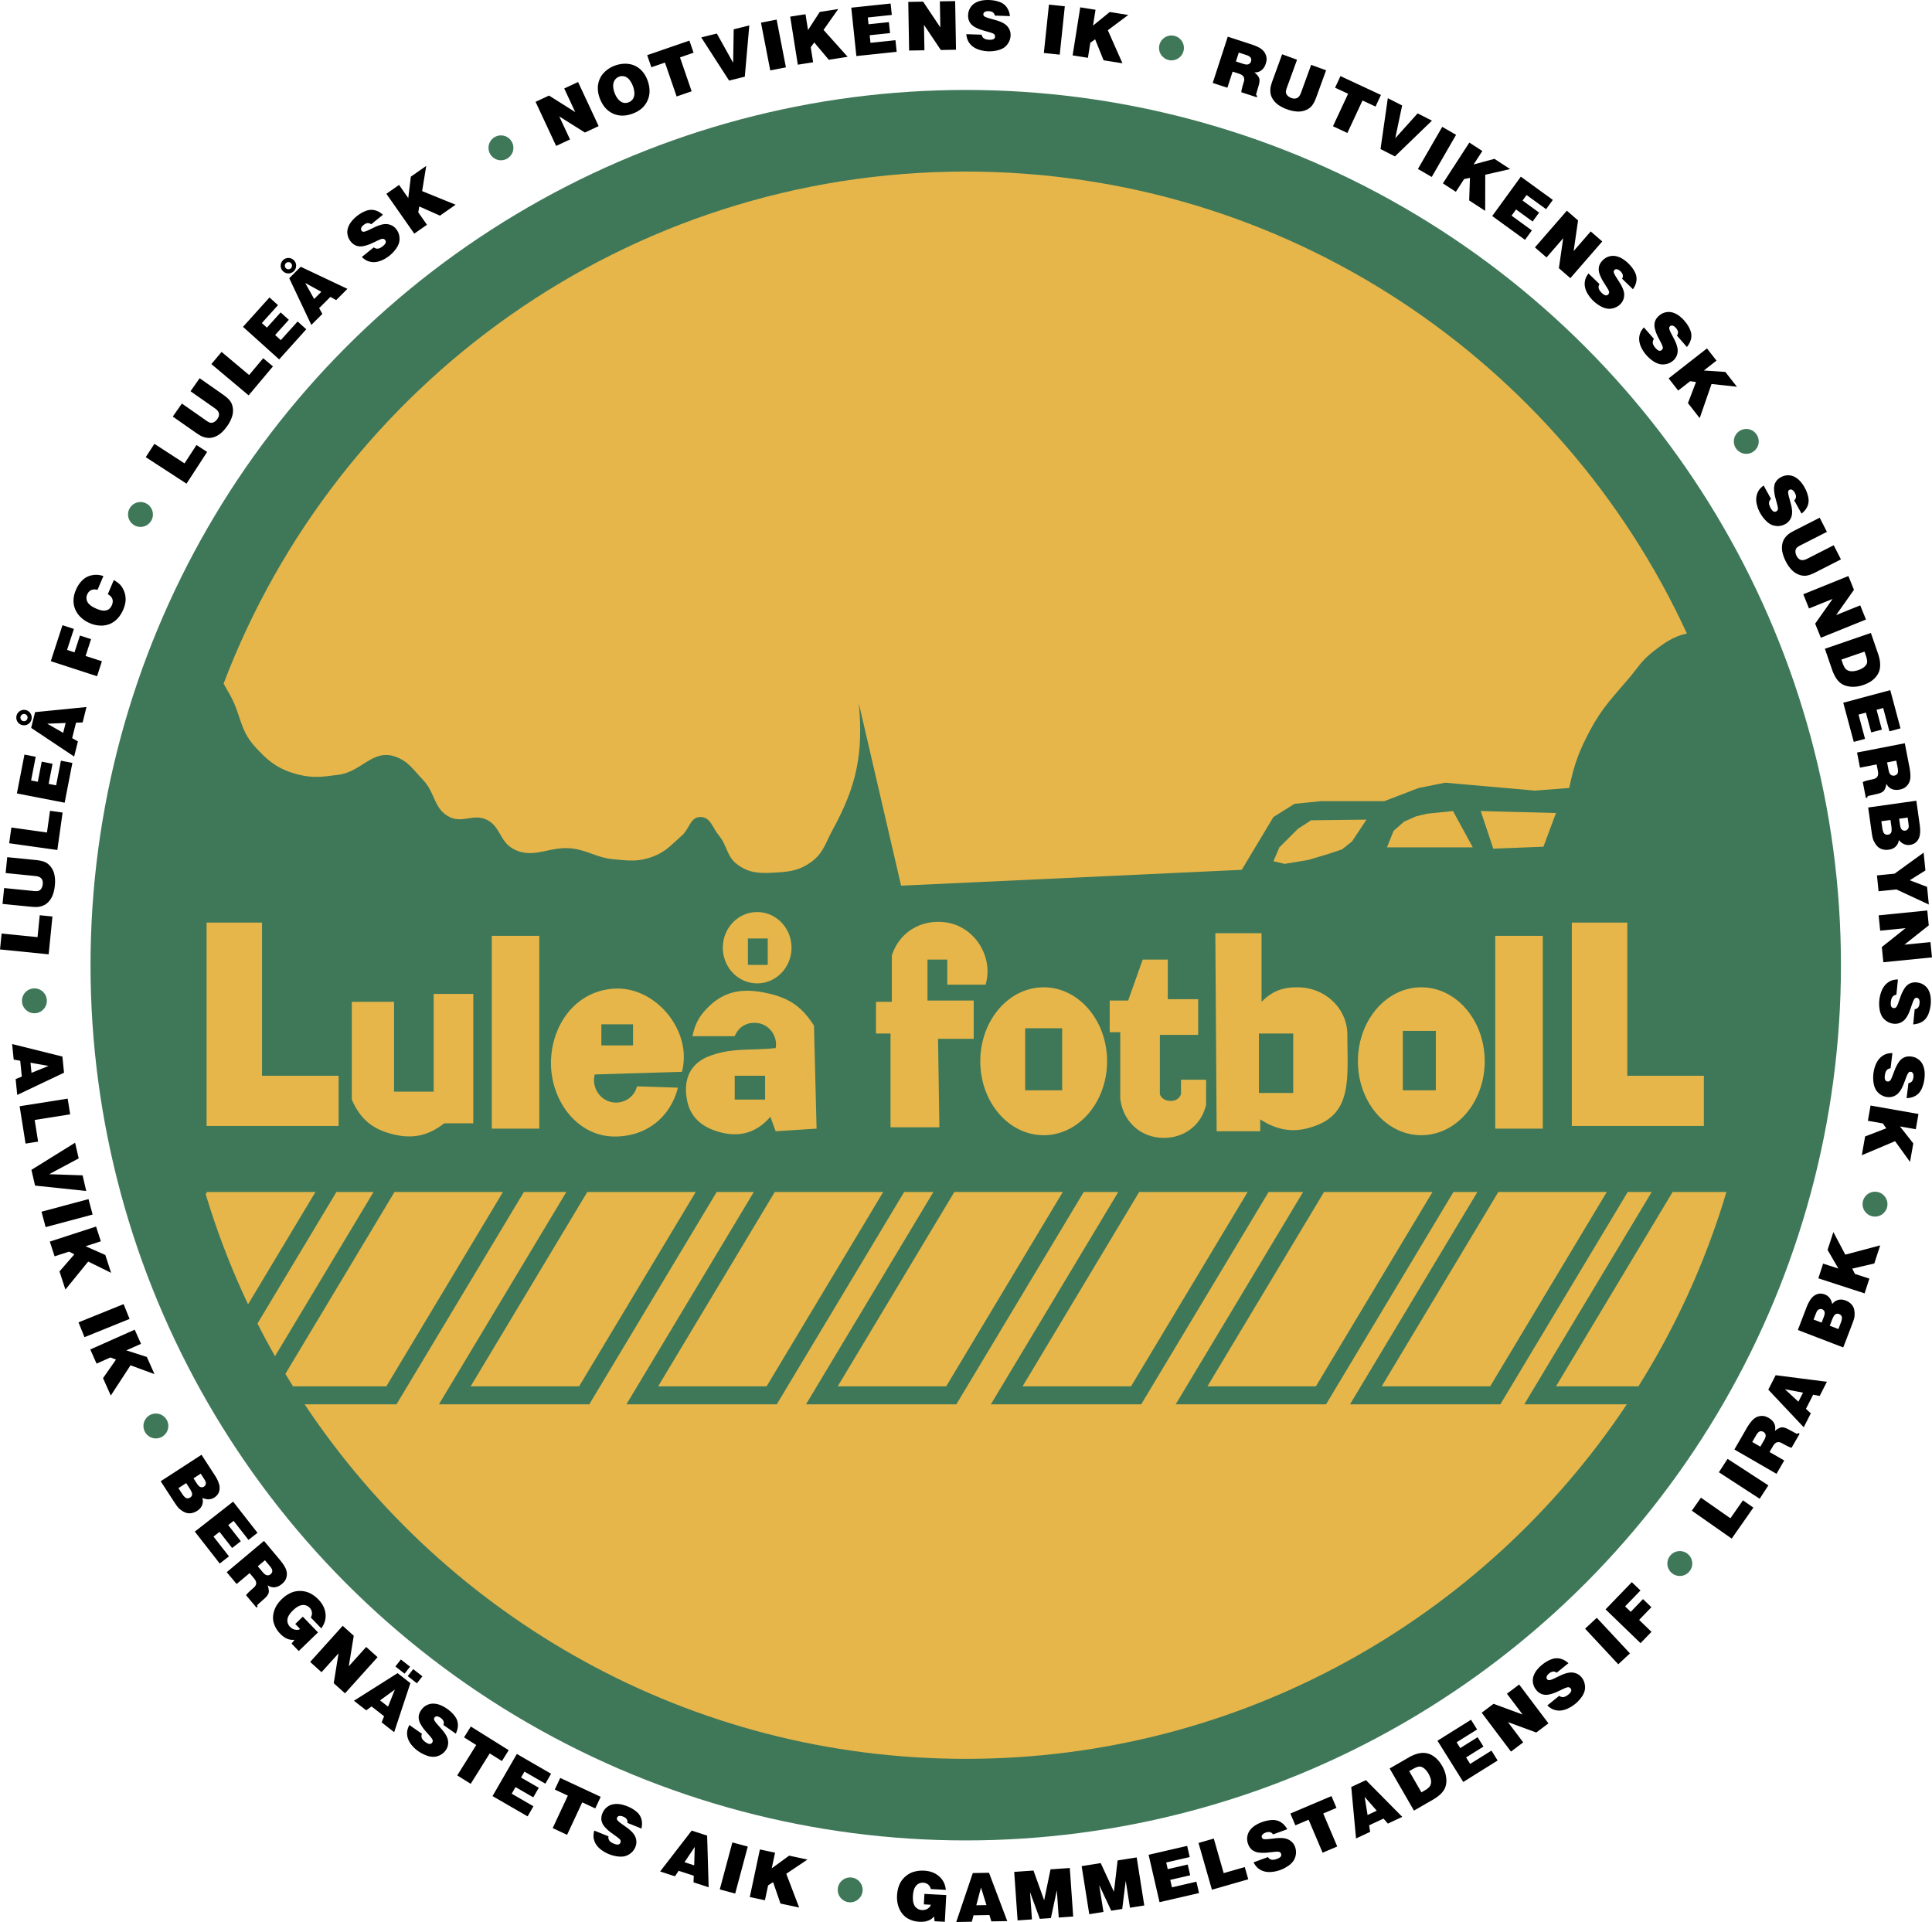
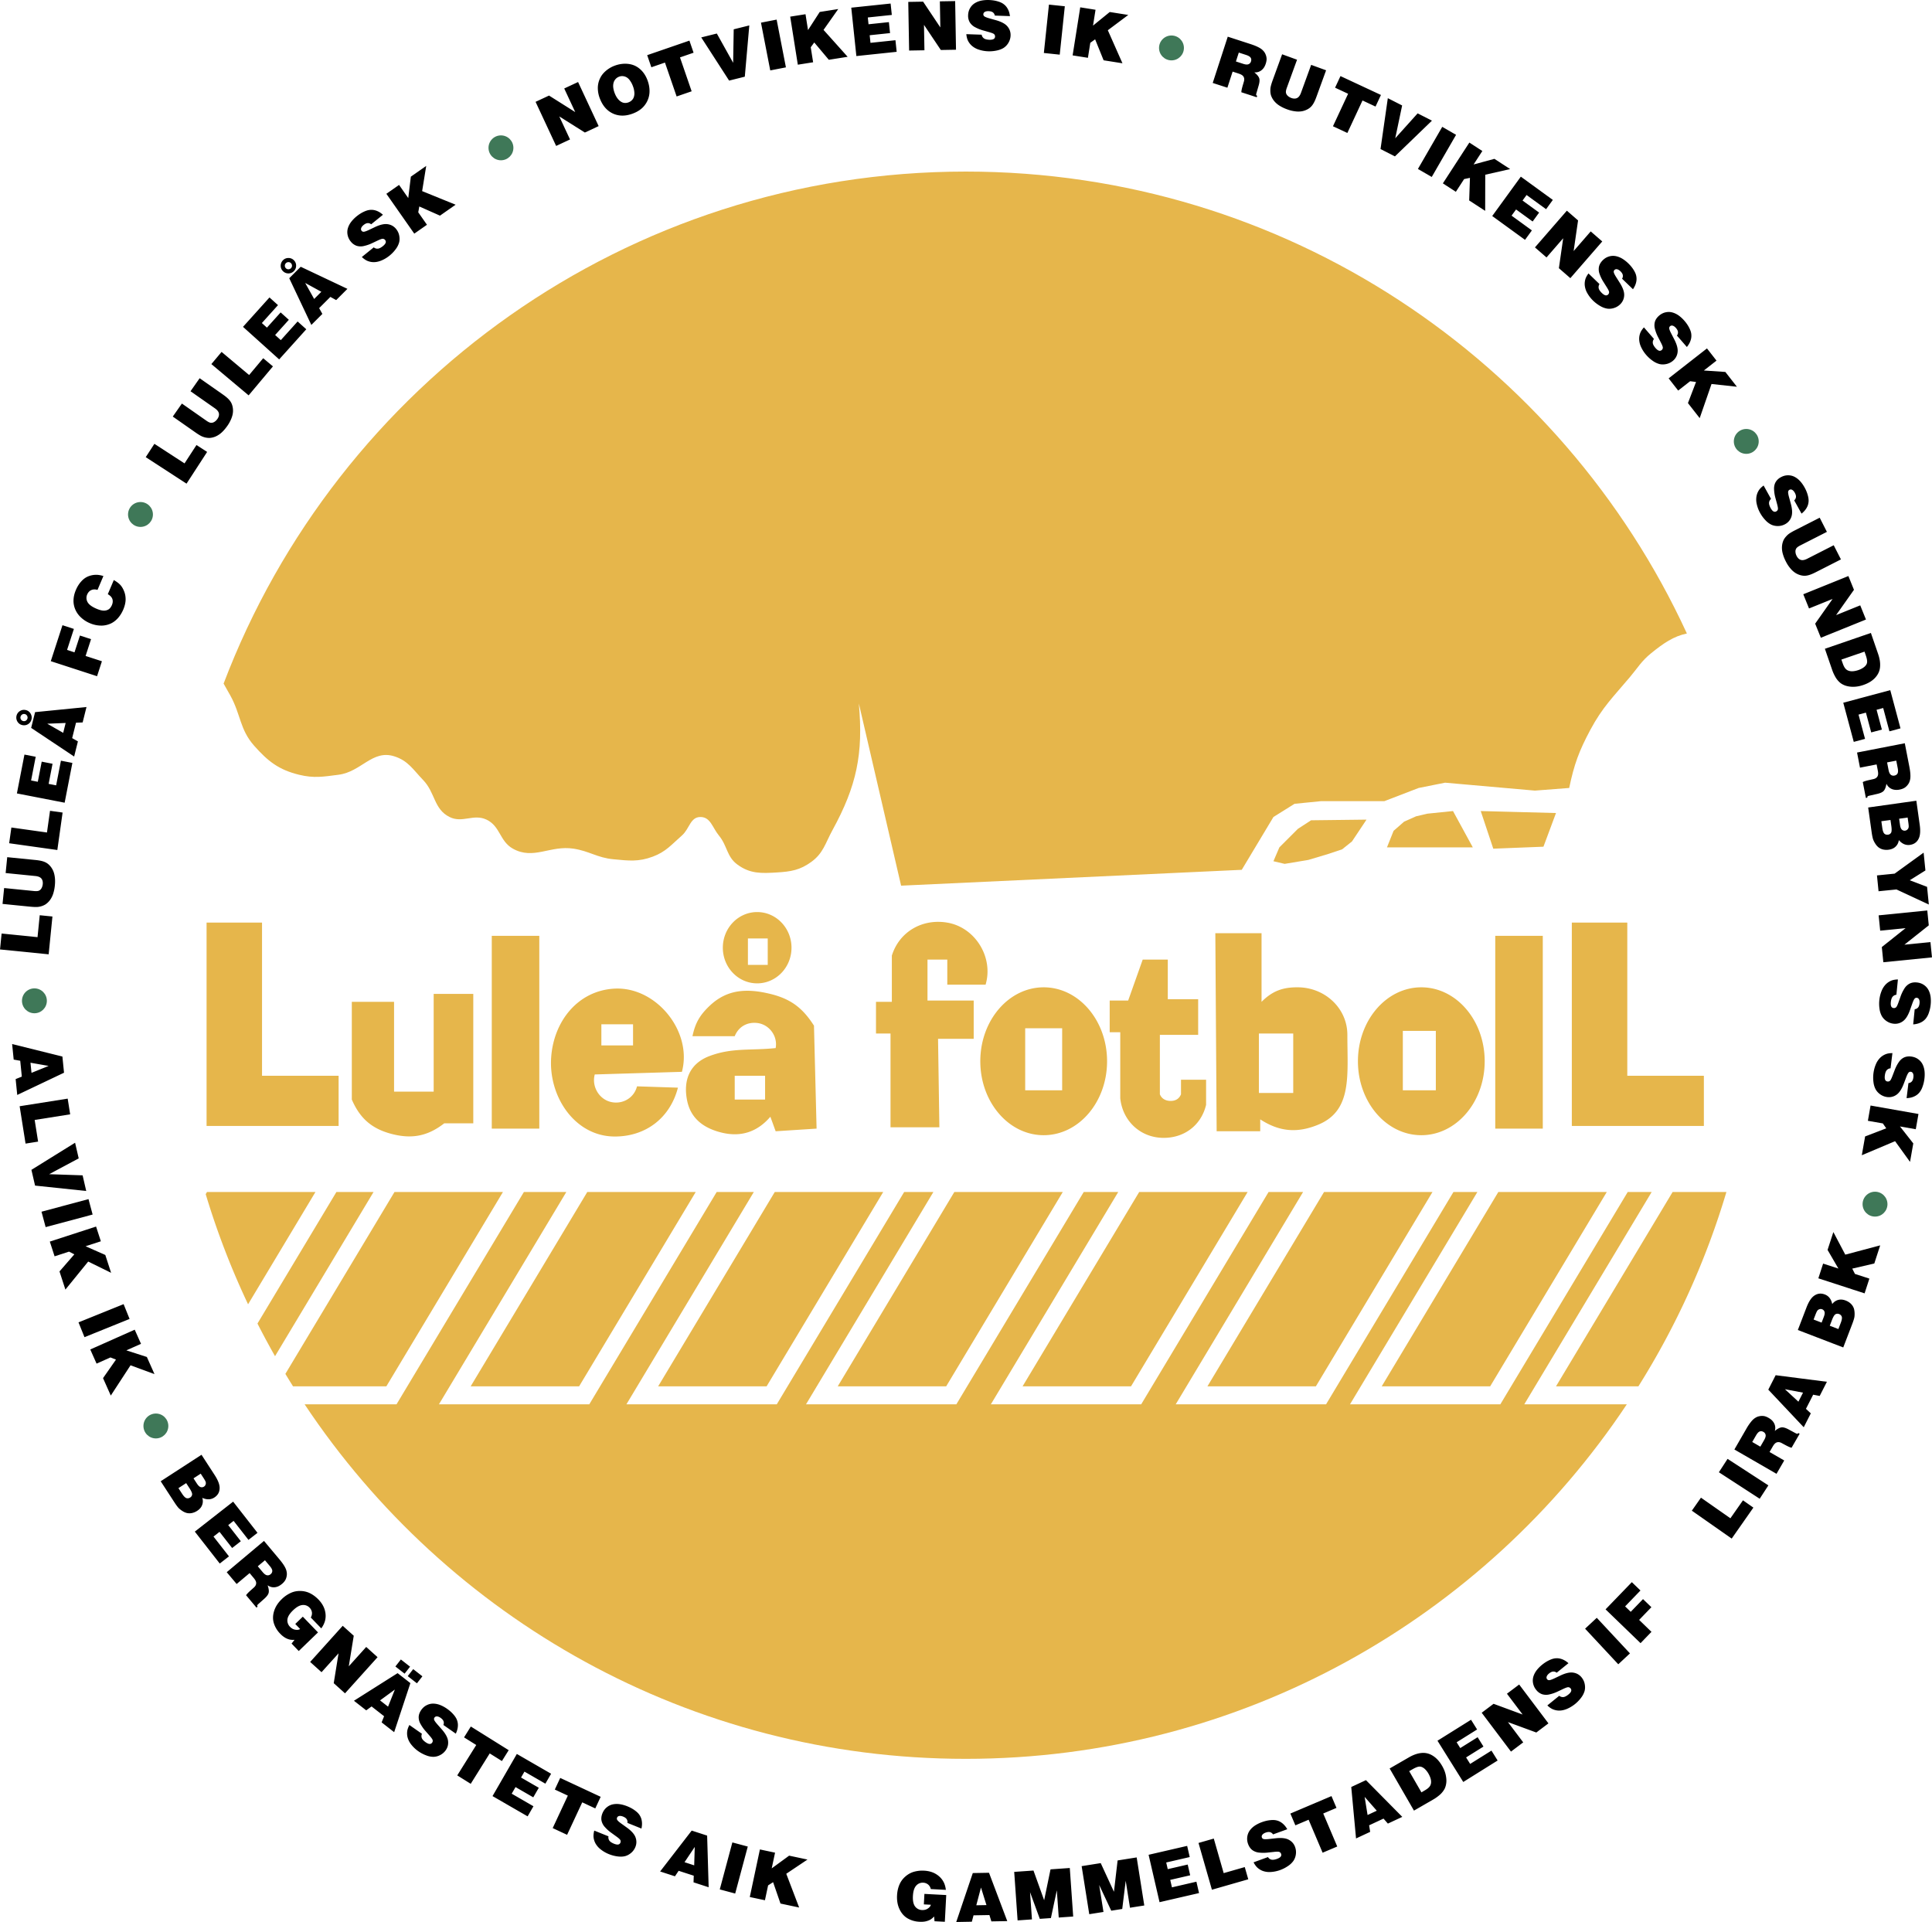
<svg xmlns="http://www.w3.org/2000/svg" width="2500" height="2487" viewBox="0 0 213.949 212.841">
-   <circle cx="106.945" cy="106.884" r="96.923" fill="#3f7858" />
  <path fill="#e6b64b" d="M143.725 91.789l-1.023 1.023-1.024 1.024-.658 1.535 1.243.293 2.632-.439 2.193-.658 1.536-.512 1.096-.877 1.608-2.413-6.141.073z" />
  <path d="M28.138 82.577c1.532 1.728 2.729 2.667 4.971 3.217 1.662.407 2.69.218 4.387 0 2.504-.323 3.731-2.797 6.142-2.047 1.548.482 2.093 1.464 3.217 2.632 1.36 1.413 1.169 3.216 2.924 4.094 1.432.716 2.646-.39 4.094.292 1.534.723 1.444 2.39 2.924 3.217 2.29 1.28 4.134-.404 6.726 0 1.75.273 2.624 1.003 4.387 1.17 1.707.161 2.781.31 4.387-.292 1.453-.544 2.05-1.317 3.217-2.339.849-.744.918-2.047 2.047-2.047s1.328 1.177 2.047 2.047c.948 1.146.85 2.335 2.047 3.217 1.405 1.034 2.646.984 4.387.877 1.549-.095 2.547-.258 3.802-1.169 1.331-.966 1.55-2.066 2.339-3.509 2.687-4.905 3.432-8.469 2.924-14.037l4.68 20.178 37.724-1.755 3.509-5.849 2.339-1.462 2.925-.292h7.019l3.801-1.462 2.924-.584 9.943.877 3.802-.292c.545-2.614 1.081-4.079 2.339-6.434 1.344-2.515 2.551-3.667 4.387-5.849.884-1.051 1.273-1.767 2.339-2.632 1.374-1.114 2.495-1.886 3.967-2.192-13.911-30.192-44.435-51.153-79.86-51.153-37.556 0-69.603 23.559-82.187 56.702.234.402.478.833.747 1.323 1.159 2.097 1.042 3.759 2.633 5.553zM165.366 93.982l5.556-.219 1.389-3.729-8.334-.219z" fill="#e6b64b" />
  <path fill="#e6b64b" d="M158.055 90.107l-1.243.293-1.316.585-1.17 1.023-.731 1.828h9.504l-2.193-4.021zM113.24 153.522h12.009c.51-.85 11.049-18.416 12.914-21.522h-12.009l-12.914 21.522z" />
  <path d="M182.907 132h-2.652l-14.107 23.513h-16.649L163.606 132h-2.651l-14.107 23.513h-16.65L144.305 132h-3.821l-14.108 23.513h-16.649L123.834 132h-3.821l-14.107 23.513h-16.65L103.363 132h-3.236L86.02 155.512H69.37L83.477 132h-4.113l-14.108 23.513h-16.65L62.714 132h-4.699l-14.107 23.513H33.732c15.747 23.664 42.657 39.26 73.213 39.26 30.557 0 57.464-15.597 73.21-39.26h-11.356L182.907 132z" fill="#e6b64b" />
  <path d="M181.438 153.522A87.506 87.506 0 0 0 191.184 132h-5.957l-12.914 21.522h9.125zM92.77 153.522h12.009c.51-.85 11.049-18.416 12.914-21.522h-12.009L92.77 153.522zM22.923 132c-.041.066-.087.145-.145.241a87.39 87.39 0 0 0 4.692 12.195L34.932 132H22.923zM37.252 132l-8.741 14.567a88.924 88.924 0 0 0 1.944 3.616L41.366 132h-4.114zM133.711 153.522h12.009c.51-.85 11.049-18.416 12.914-21.522h-12.009l-12.914 21.522zM153.012 153.522h12.01c.51-.85 11.048-18.416 12.914-21.522h-12.01c-1.221 2.037-11.421 19.034-12.914 21.522zM55.696 132h-12.01l-12.085 20.142c.278.463.562.923.848 1.381h10.333L55.696 132zM72.883 153.522h12.01L97.807 132H85.798l-12.915 21.522zM52.12 153.522h12.009L77.044 132H65.035L52.12 153.522zM54.458 103.633h5.263v21.348h-5.263v-21.348zM165.585 103.633h5.264v21.348h-5.264v-21.348zM38.958 110.943h4.679v9.944h4.387v-10.821h4.386v14.33h-3.217c-1.836 1.428-3.599 1.763-5.849 1.169-2.189-.577-3.487-1.724-4.386-3.802v-10.82zM66.594 113.429v2.34h3.509v-2.34h-3.509zm8.919 5.264l-9.651.292c-.366 1.36.516 2.817 1.901 3.07 1.26.231 2.467-.512 2.778-1.754l4.532.146c-.861 3.347-3.562 5.424-7.018 5.41-4.382-.018-7.328-4.402-7.019-8.773.285-4.026 2.988-7.394 7.019-7.604 4.617-.238 8.657 4.749 7.458 9.213zM81.362 119.132v2.631h3.363v-2.631h-3.363zm0-4.386h-4.679c.314-1.474.809-2.326 1.901-3.363 1.938-1.841 4.13-1.95 6.727-1.316 2.26.553 3.574 1.548 4.825 3.51v-.146l.292 11.552-4.532.292-.585-1.608c-1.443 1.685-3.256 2.284-5.411 1.754-1.959-.482-3.388-1.534-3.801-3.509-.444-2.122.146-4.094 2.485-4.971 2.503-.939 4.533-.585 7.312-.877.25-1.323-.71-2.628-2.047-2.778-1.119-.128-2.064.418-2.487 1.46zM82.824 103.925v2.924h2.193v-2.924h-2.193zm-2.778 1.024c0-2.181 1.702-3.948 3.802-3.948s3.802 1.767 3.802 3.948-1.702 3.947-3.802 3.947-3.802-1.767-3.802-3.947zM155.35 114.161v6.58h3.655v-6.58h-3.655zm-4.972 3.362c0-4.522 3.142-8.188 7.018-8.188 3.877 0 7.019 3.666 7.019 8.188s-3.142 8.188-7.019 8.188c-3.876.001-7.018-3.665-7.018-8.188zM104.026 124.834h-5.41v-10.381h-1.609v-3.51h1.755v-5.117c.827-2.662 3.393-4.124 6.141-3.655 3.105.529 5.14 3.854 4.24 6.872h-4.24v-2.778h-2.193v4.533h5.117v4.241h-3.948l.147 9.795zM129.322 110.651h3.363v3.948h-4.241v6.58c.218.545.73.77 1.316.731.489-.033.841-.275 1.023-.731v-1.609h2.779v2.779c-.549 2.296-2.465 3.712-4.826 3.655-2.5-.061-4.421-1.898-4.679-4.386v-7.311h-1.17v-3.51h2.047l1.609-4.533h2.778v4.387h.001zM22.874 102.17h6.141v16.962h8.481v5.556H22.874V102.17zM113.53 113.868v6.873h4.094v-6.873h-4.094zm-4.971 3.655c0-4.522 3.143-8.188 7.019-8.188 3.876 0 7.019 3.666 7.019 8.188s-3.142 8.188-7.019 8.188c-3.876.001-7.019-3.665-7.019-8.188zM139.412 114.453v6.58h3.801v-6.58h-3.801zm-4.826-11.113h5.118v7.603c1.208-1.217 2.379-1.635 4.094-1.608 2.944.047 5.41 2.32 5.41 5.264 0 4.533.548 8.381-3.216 9.943-2.327.965-4.321.789-6.434-.585v1.316h-4.825l-.147-21.933zM174.065 102.17h6.142v16.962h8.481v5.556h-14.623V102.17z" fill="#e6b64b" />
  <path d="M206.487 143.226l-5.122-1.665.529-1.631 1.692.549-1.2-2.064.643-1.977 1.319 2.501 3.866-1.027-.652 2.008-2.441.566.297.588 1.599.52-.53 1.632zM5.386 105.68L0 105.141l.176-1.76 3.979.399.243-2.428 1.407.141-.419 4.187zM.279 100.099l.176-1.758 3.314.332c.219.022.388.013.508-.027a.619.619 0 0 0 .304-.262c.08-.13.129-.283.151-.464.025-.26-.021-.467-.147-.625-.127-.155-.342-.248-.649-.282L.622 96.68l.176-1.757 3.141.314c.393.039.701.1.929.187.224.083.417.203.581.369.16.158.295.344.403.564.106.217.175.467.213.755.04.281.042.585.01.915a4.36 4.36 0 0 1-.199.98 2.458 2.458 0 0 1-.367.697 1.998 1.998 0 0 1-.503.466 2.025 2.025 0 0 1-.733.252c-.19.03-.478.023-.864-.011l-3.13-.312zM6.347 94.129l-5.334-.749.245-1.743 3.941.554.338-2.404 1.393.195-.583 4.147zM7.157 88.891l-5.288-1.028.836-4.301 1.246.242-.51 2.625.743.144.433-2.227 1.199.234-.433 2.227.831.161.531-2.73 1.268.247-.856 4.406zM8.209 83.779l-4.761-3.173.435-1.744 5.693-.566-.426 1.707-.734.028-.426 1.708.636.364-.417 1.676zm-2.978-3.635l1.765 1.01.272-1.092-2.037.082zm-2.783.147a.818.818 0 0 1-.524-.387.85.85 0 0 1-.095-.647.82.82 0 0 1 .387-.523.821.821 0 0 1 .644-.099.81.81 0 0 1 .527.391.84.84 0 0 1 .096.644.845.845 0 0 1-1.035.621zm.11-.443a.384.384 0 0 0 .302-.043.415.415 0 0 0 .18-.246.387.387 0 0 0-.044-.298.386.386 0 0 0-.245-.184.366.366 0 0 0-.299.048.394.394 0 0 0-.179.242.393.393 0 0 0 .285.481zM10.746 74.883l-5.124-1.665 1.294-3.983 1.264.411-.756 2.327.823.267.604-1.86 1.23.399-.605 1.861 1.808.587-.538 1.656zM11.449 63.788l-.653 1.538c-.258-.078-.487-.07-.691.021-.198.088-.347.248-.449.479a.939.939 0 0 0 .036.846c.147.272.472.515.973.731.342.146.617.218.835.217.21 0 .388-.049.54-.15.144-.1.257-.254.349-.46.106-.25.122-.477.049-.685-.074-.206-.243-.378-.503-.524l.665-1.566c.293.165.523.335.697.514.171.178.317.413.439.715.122.293.177.608.172.952-.009.335-.095.69-.252 1.07-.16.376-.363.702-.613.979-.248.27-.518.47-.821.604a2.568 2.568 0 0 1-.923.209 3.214 3.214 0 0 1-1.347-.266 3.28 3.28 0 0 1-.997-.645 2.573 2.573 0 0 1-.618-.871 2.456 2.456 0 0 1-.2-.944c0-.399.088-.806.264-1.219.15-.355.344-.668.588-.94.239-.27.505-.459.801-.576a2.35 2.35 0 0 1 .908-.163c.22.005.471.051.751.134zM20.655 53.559l-4.518-2.934.959-1.476 3.337 2.167 1.323-2.035 1.18.765-2.281 3.513zM19.132 46.13l1.01-1.441 2.719 1.903c.18.126.331.201.455.224a.62.62 0 0 0 .392-.08c.133-.074.25-.183.357-.33.149-.212.209-.415.177-.614-.035-.197-.177-.382-.427-.562l-2.719-1.904 1.01-1.442 2.576 1.804c.322.226.561.429.716.615.155.181.264.38.325.604.062.215.089.443.076.688-.014.24-.076.49-.183.76a3.922 3.922 0 0 1-.437.8c-.218.31-.435.561-.651.754a2.454 2.454 0 0 1-.657.428 2.021 2.021 0 0 1-.665.16 2.05 2.05 0 0 1-.76-.138c-.18-.067-.427-.213-.745-.431l-2.569-1.798zM27.532 43.782l-4.127-3.463 1.132-1.348 3.048 2.558 1.561-1.86 1.078.905-2.692 3.208zM30.913 39.799l-4.004-3.604 2.931-3.256.944.85-1.788 1.986.562.507 1.518-1.686.908.818-1.518 1.685.629.567 1.861-2.067.96.864-3.003 3.336zM34.476 35.983l-2.447-5.172 1.271-1.27 5.172 2.446-1.245 1.245-.643-.354-1.244 1.244.357.641-1.221 1.22zm-.681-4.65l.993 1.775.795-.795-1.788-.98zm-2.462-1.307a.817.817 0 0 1-.25-.602.856.856 0 0 1 .252-.604.822.822 0 0 1 .601-.25.83.83 0 0 1 .604.247.812.812 0 0 1 .25.606.836.836 0 0 1-.25.602.828.828 0 0 1-.604.252.836.836 0 0 1-.603-.251zm.323-.323a.38.38 0 0 0 .281.118.412.412 0 0 0 .281-.118.376.376 0 0 0 .116-.279.388.388 0 0 0-.116-.283.37.37 0 0 0-.281-.113.396.396 0 0 0-.278.116.394.394 0 0 0-.003.559zM42.406 23.782l-1.304 1.056a.553.553 0 0 0-.396-.129c-.133.007-.277.077-.441.205-.155.126-.248.254-.28.385a.294.294 0 0 0 .06.262.268.268 0 0 0 .198.103c.11.006.31-.06.607-.2l.639-.303c.589-.281 1.071-.394 1.45-.333.376.058.68.232.917.519.187.23.306.483.355.758.051.269.046.517-.016.753a2.237 2.237 0 0 1-.373.732c-.185.255-.411.49-.673.708-.289.233-.59.416-.905.546-.314.13-.608.191-.891.186a1.843 1.843 0 0 1-.767-.186 2.319 2.319 0 0 1-.517-.384l1.319-1.068a.62.62 0 0 0 .447.144c.157-.012.34-.104.557-.274.185-.149.294-.286.324-.415a.31.31 0 0 0-.067-.266.34.34 0 0 0-.25-.137c-.094-.01-.289.057-.585.197l-.575.271a4.159 4.159 0 0 1-.905.321 1.515 1.515 0 0 1-.828-.008 1.429 1.429 0 0 1-.661-.473 1.647 1.647 0 0 1-.356-.748 1.545 1.545 0 0 1 .044-.767c.078-.245.203-.475.371-.691a3.78 3.78 0 0 1 .584-.589c.26-.21.52-.378.784-.5.259-.124.488-.194.688-.212.195-.02.378-.005.553.039.17.044.321.108.461.186.135.074.277.179.432.312zM45.875 25.874l-3.09-4.413 1.405-.984 1.019 1.458.286-2.371 1.703-1.192-.452 2.791 3.706 1.506-1.731 1.212-2.289-1.017-.117.648.965 1.378-1.405.984zM61.585 16.16l-2.277-4.882 1.491-.695 2.901 1.83-1.219-2.615 1.534-.715 2.277 4.882-1.524.711-2.835-1.783 1.19 2.55-1.538.717zM70.102 12.566c-.805.309-1.537.315-2.206.016-.665-.302-1.149-.852-1.462-1.654a3.244 3.244 0 0 1-.23-1.097 2.49 2.49 0 0 1 .151-.941c.107-.28.241-.514.405-.708.158-.188.343-.359.562-.514a3.22 3.22 0 0 1 .716-.383c.496-.19.99-.26 1.489-.213.496.049.93.228 1.305.541.373.31.659.722.857 1.238.193.503.269.991.23 1.471a2.534 2.534 0 0 1-.514 1.315c-.298.4-.731.709-1.303.929zm-.498-1.233c.188-.072.34-.182.458-.339.117-.153.178-.355.191-.61a2.317 2.317 0 0 0-.169-.854 2.337 2.337 0 0 0-.299-.576 1.277 1.277 0 0 0-.345-.361 1.007 1.007 0 0 0-.413-.155.928.928 0 0 0-.476.056.97.97 0 0 0-.451.348c-.121.162-.186.366-.199.621-.008.246.047.527.165.844.181.471.43.797.747.982.242.136.506.149.791.044zM71.669 6.108l4.676-1.61.461 1.34-1.505.519 1.291 3.753-1.663.573-1.292-3.753-1.507.519-.461-1.341zM77.655 4.143l1.726-.43 1.807 3.241.063-3.708 1.726-.43-.498 5.676-1.737.433-3.087-4.782zM85.297 7.798L84.27 2.51l1.734-.338 1.028 5.288-1.735.338zM88.35 7.164l-.843-5.321 1.695-.268.277 1.756 1.296-2.006L92.828 1l-1.63 2.311 2.67 2.979-2.086.33-1.612-1.917-.389.531.263 1.662-1.694.268zM94.833 6.208L94.269.85l4.357-.458.133 1.262-2.658.28.079.753 2.256-.237.127 1.215-2.255.237.088.842 2.766-.291.135 1.285-4.464.47zM100.675 5.598l-.094-5.387 1.644-.028 1.907 2.852-.051-2.885 1.693-.029.094 5.386-1.681.03-1.865-2.783.05 2.814-1.697.03zM111.844 1.785l-1.677-.059a.556.556 0 0 0-.214-.356c-.105-.082-.26-.124-.467-.135-.2-.007-.354.028-.464.106a.296.296 0 0 0-.127.237.268.268 0 0 0 .082.207c.079.077.273.158.59.248l.68.191c.629.174 1.067.405 1.313.699.247.291.361.622.352.994a1.678 1.678 0 0 1-.229.805 1.69 1.69 0 0 1-.506.558c-.198.134-.45.237-.761.307a3.899 3.899 0 0 1-.973.093 3.672 3.672 0 0 1-1.041-.181 2.192 2.192 0 0 1-.794-.443 1.846 1.846 0 0 1-.458-.644 2.29 2.29 0 0 1-.137-.629l1.695.059a.613.613 0 0 0 .243.402c.126.094.326.146.6.159.237.008.41-.023.517-.101a.315.315 0 0 0 .123-.245.344.344 0 0 0-.098-.268c-.064-.069-.255-.146-.571-.235l-.61-.173a4.164 4.164 0 0 1-.895-.351 1.515 1.515 0 0 1-.62-.549 1.431 1.431 0 0 1-.188-.791c.01-.3.083-.565.221-.798.134-.23.312-.413.536-.55.22-.134.465-.225.734-.279.27-.05.545-.07.827-.06.334.012.641.056.92.136.276.076.496.173.659.291.16.113.289.244.391.392.099.146.172.293.227.443.051.146.089.318.12.52zM115.596 5.867L116.16.51l1.757.184-.563 5.358-1.758-.185zM118.782 6.133l.843-5.321 1.694.269-.278 1.756 1.851-1.507 2.053.325-2.264 1.694 1.62 3.658-2.087-.33-.94-2.322-.534.385-.263 1.661-1.695-.268zM134.297 9.186l1.665-5.124 2.503.813c.35.114.637.227.864.343.226.112.401.231.529.367.13.128.228.272.292.435.067.154.103.311.113.47.008.155-.023.336-.087.545-.083.255-.191.457-.333.606a1.168 1.168 0 0 1-.482.32 1.246 1.246 0 0 1-.456.055c.289.23.466.44.536.635.067.186.049.461-.06.828l-.237.817c-.034.117-.046.188-.033.22.012.035.049.066.11.094l-.051.16-1.702-.554c-.001-.152.052-.397.149-.736l.112-.381c.056-.174.072-.317.046-.431a.518.518 0 0 0-.166-.296c-.089-.083-.24-.16-.456-.23l-.653-.212-.579 1.783-1.624-.527zm2.569-2.379l.801.261c.258.084.452.1.591.044a.466.466 0 0 0 .276-.309c.05-.155.04-.292-.035-.41-.071-.117-.234-.217-.491-.304l-.823-.267-.319.985zM141.982 6.011l1.653.602-1.135 3.119c-.075.206-.108.372-.098.498a.61.61 0 0 0 .178.357c.106.109.241.194.411.26.244.089.455.095.64.012.181-.085.323-.27.432-.558l1.135-3.119 1.654.602-1.075 2.955c-.135.37-.27.653-.41.851a1.54 1.54 0 0 1-.498.47c-.192.115-.405.2-.645.251a2.453 2.453 0 0 1-.781.019 3.823 3.823 0 0 1-.886-.215 4.313 4.313 0 0 1-.897-.433 2.428 2.428 0 0 1-.583-.524 2.05 2.05 0 0 1-.327-.601c-.066-.209-.086-.466-.063-.77.018-.19.095-.467.223-.831l1.072-2.945zM148.445 8.426l4.481 2.09-.599 1.284-1.443-.673-1.677 3.598-1.595-.744 1.677-3.597-1.443-.674.599-1.284zM153.688 10.872l1.585.807-.763 3.632 2.48-2.757 1.584.807-4.1 3.958-1.594-.813.808-5.634zM157.021 18.712l2.694-4.665 1.531.884-2.694 4.665-1.531-.884zM159.784 20.306l2.933-4.517 1.439.934-.969 1.491 2.304-.624 1.744 1.133-2.757.626-.009 4.001-1.771-1.151.085-2.503-.645.135-.916 1.409-1.438-.934zM165.25 23.921l3.167-4.358 3.544 2.575-.746 1.028-2.162-1.571-.446.612 1.836 1.334-.718.988-1.835-1.333-.498.684 2.25 1.635-.76 1.045-3.632-2.639zM169.981 27.396l3.534-4.066 1.241 1.079-.491 3.394 1.892-2.177 1.278 1.111-3.534 4.066-1.269-1.104.476-3.315-1.846 2.125-1.281-1.113zM180.836 32.03l-1.207-1.166a.559.559 0 0 0 .079-.408c-.023-.131-.109-.266-.256-.413-.144-.139-.282-.215-.416-.231a.298.298 0 0 0-.253.091.267.267 0 0 0-.078.209c.007.11.097.3.272.578l.378.597c.351.551.522 1.015.508 1.398a1.433 1.433 0 0 1-.403.973 1.677 1.677 0 0 1-.709.445 1.703 1.703 0 0 1-.75.077 2.218 2.218 0 0 1-.771-.281 3.965 3.965 0 0 1-.785-.582 3.703 3.703 0 0 1-.653-.832 2.198 2.198 0 0 1-.293-.862 1.833 1.833 0 0 1 .092-.784c.062-.171.169-.357.318-.559l1.22 1.179a.616.616 0 0 0-.089.461c.032.154.146.326.34.519.171.165.32.257.451.271a.313.313 0 0 0 .256-.099.343.343 0 0 0 .105-.265c-.001-.095-.092-.279-.268-.557l-.337-.538a4.208 4.208 0 0 1-.43-.859 1.527 1.527 0 0 1-.093-.823c.048-.253.178-.489.389-.713.209-.216.44-.365.699-.445a1.55 1.55 0 0 1 .767-.05c.252.048.496.144.732.284.233.143.452.312.654.508.241.232.438.47.593.717.153.242.252.46.294.657.043.191.051.375.028.554a1.957 1.957 0 0 1-.128.48 2.527 2.527 0 0 1-.256.469zM186.805 38.426l-1.101-1.267a.55.55 0 0 0 .115-.4c-.012-.132-.085-.274-.22-.434-.132-.151-.262-.239-.395-.267a.297.297 0 0 0-.259.069.264.264 0 0 0-.096.201c-.003.11.07.307.221.599l.325.628c.301.579.431 1.057.384 1.438a1.437 1.437 0 0 1-.487.935 1.664 1.664 0 0 1-.746.382c-.267.06-.514.063-.753.01a2.222 2.222 0 0 1-.745-.347 3.844 3.844 0 0 1-.73-.649 3.695 3.695 0 0 1-.579-.884 2.225 2.225 0 0 1-.217-.884c-.002-.274.05-.53.16-.773.077-.166.2-.341.366-.53l1.113 1.281a.624.624 0 0 0-.129.452c.018.156.116.337.293.547.157.179.296.284.426.309a.317.317 0 0 0 .264-.076.341.341 0 0 0 .128-.254c.007-.095-.066-.287-.217-.579l-.29-.565a4.195 4.195 0 0 1-.354-.893 1.523 1.523 0 0 1-.021-.828c.07-.248.22-.472.45-.677.227-.197.47-.325.735-.382.259-.059.514-.054.767.017.248.07.481.187.705.346.22.163.422.351.607.564.219.252.396.507.528.766.132.254.211.48.237.68.025.193.018.377-.021.553a2.017 2.017 0 0 1-.169.467 2.58 2.58 0 0 1-.295.445zM184.786 41.899l4.245-3.316 1.055 1.352-1.4 1.094 2.381.161 1.28 1.638-2.811-.306-1.31 3.78-1.301-1.664.895-2.339-.653-.083-1.325 1.035-1.056-1.352zM199.504 56.878l-.814-1.468a.551.551 0 0 0 .196-.367c.016-.132-.027-.287-.125-.47-.097-.175-.207-.289-.33-.343a.295.295 0 0 0-.405.19c-.025.107.006.315.092.632l.187.682c.175.629.202 1.124.077 1.486a1.436 1.436 0 0 1-.67.813c-.26.144-.529.217-.808.219a1.714 1.714 0 0 1-.74-.146 2.225 2.225 0 0 1-.655-.494 3.93 3.93 0 0 1-.58-.786 3.644 3.644 0 0 1-.381-.986 2.186 2.186 0 0 1-.028-.909c.055-.268.159-.509.316-.723.11-.146.267-.292.468-.442l.822 1.483a.62.62 0 0 0-.22.415c-.015.157.043.354.173.596.115.208.23.339.353.391a.31.31 0 0 0 .273-.021.343.343 0 0 0 .178-.222c.026-.091-.006-.294-.093-.61l-.166-.613a4.134 4.134 0 0 1-.16-.947c-.02-.312.03-.581.151-.814a1.42 1.42 0 0 1 .581-.568c.263-.146.527-.22.798-.222.265-.003.514.054.747.176.228.12.432.283.618.486.181.205.34.431.477.678a3.8 3.8 0 0 1 .357.859c.077.276.107.514.09.714-.015.195-.06.373-.135.538a1.95 1.95 0 0 1-.263.421 2.463 2.463 0 0 1-.381.372zM201.514 57.33l.799 1.568-2.958 1.507c-.195.1-.332.199-.412.297a.612.612 0 0 0-.113.383c.002.152.043.307.123.471.118.231.269.379.459.444.19.062.42.023.697-.113l2.958-1.507.799 1.568-2.802 1.427c-.351.178-.642.294-.879.344a1.543 1.543 0 0 1-.686.004 2.094 2.094 0 0 1-.643-.256 2.441 2.441 0 0 1-.585-.519 3.742 3.742 0 0 1-.5-.761 4.367 4.367 0 0 1-.361-.929 2.432 2.432 0 0 1-.069-.781c.021-.236.077-.456.17-.662.095-.198.255-.4.479-.606.144-.127.388-.277.73-.456l2.794-1.423zM199.697 65.808l4.995-2.018.617 1.525-1.98 2.802 2.674-1.081.635 1.57-4.995 2.018-.63-1.56 1.929-2.737-2.609 1.054-.636-1.573zM202.09 71.845l5.094-1.753.799 2.32c.181.523.254 1 .216 1.437-.031.435-.206.829-.524 1.182-.314.352-.751.624-1.316.819-.378.13-.733.197-1.069.203a2.716 2.716 0 0 1-.861-.108 1.997 1.997 0 0 1-.617-.31 2.424 2.424 0 0 1-.496-.56 4.571 4.571 0 0 1-.441-.952l-.785-2.278zm1.826 1.197l.149.42c.106.309.228.526.375.656.142.127.327.197.561.215.229.015.493-.028.796-.128.183-.063.348-.14.499-.239.148-.093.262-.196.341-.309a.621.621 0 0 0 .128-.343c.013-.169-.034-.408-.137-.718l-.15-.435-2.562.881zM204.125 77.82l5.204-1.394 1.133 4.232-1.226.328-.691-2.582-.732.197.587 2.191-1.18.316-.587-2.191-.818.219.72 2.686-1.248.334-1.162-4.336zM205.651 83.335l5.288-1.028.502 2.584c.07.361.11.667.118.922.011.251-.008.463-.064.641a1.259 1.259 0 0 1-.239.466c-.102.133-.221.24-.356.326a1.596 1.596 0 0 1-.519.188 1.564 1.564 0 0 1-.692.002 1.152 1.152 0 0 1-.514-.268c-.1-.09-.188-.212-.269-.371-.062.364-.159.621-.295.776-.13.15-.379.267-.752.35l-.831.188c-.119.027-.186.051-.207.078-.025.028-.035.075-.029.142l-.164.031-.341-1.756c.133-.075.372-.148.716-.226l.388-.087c.179-.035.311-.09.398-.168a.521.521 0 0 0 .179-.288c.03-.12.024-.288-.02-.511l-.13-.674-1.841.358-.326-1.675zm3.326 1.094l.161.827c.051.266.132.444.249.539a.466.466 0 0 0 .403.091c.161-.031.274-.106.341-.229.067-.119.076-.31.028-.576l-.165-.849-1.017.197zM206.883 89.422l5.334-.75.371 2.64c.092.654.064 1.149-.082 1.492-.19.439-.521.692-1 .759-.456.064-.863-.111-1.229-.532a1.16 1.16 0 0 1-.343.708c-.19.192-.443.31-.767.355a1.705 1.705 0 0 1-.637-.023 1.348 1.348 0 0 1-.51-.243 1.552 1.552 0 0 1-.321-.36 2.43 2.43 0 0 1-.26-.492c-.061-.164-.12-.452-.178-.863l-.378-2.691zm4.37 1.111l-.941.132.093.662c.038.268.104.45.208.544.103.094.221.13.361.114a.427.427 0 0 0 .262-.134.439.439 0 0 0 .131-.27c.012-.077 0-.24-.035-.49l-.079-.558zm-1.901.267l-1.011.142.101.713c.047.338.123.556.231.661.104.098.236.135.403.116a.446.446 0 0 0 .344-.217c.069-.122.077-.356.033-.702l-.101-.713zM213.024 94.421l.199 1.972-1.733 1.085 1.915.73.196 1.958-3.586-1.669-1.982.199-.176-1.753 1.956-.197 3.211-2.325zM208.043 101.365l5.386-.539.165 1.645-2.699 2.144 2.884-.289.17 1.693-5.387.539-.168-1.682 2.632-2.096-2.813.281-.17-1.696zM211.868 113.44l.167-1.678a.558.558 0 0 0 .372-.192c.088-.1.141-.251.165-.459.02-.201-.005-.357-.076-.473a.297.297 0 0 0-.229-.143.269.269 0 0 0-.213.069c-.083.074-.177.263-.287.575l-.236.669c-.216.619-.476 1.043-.787 1.271a1.442 1.442 0 0 1-1.019.288 1.68 1.68 0 0 1-.793-.282 1.713 1.713 0 0 1-.527-.544 2.24 2.24 0 0 1-.259-.782 3.906 3.906 0 0 1-.029-.983c.037-.371.12-.715.249-1.032a2.21 2.21 0 0 1 .497-.768c.199-.19.422-.329.675-.416.174-.057.388-.089.639-.097l-.169 1.696a.617.617 0 0 0-.419.217c-.102.122-.167.317-.197.591-.024.238-.004.412.067.524a.312.312 0 0 0 .237.14.342.342 0 0 0 .274-.081c.073-.061.164-.247.273-.558l.214-.601a4.16 4.16 0 0 1 .41-.874 1.51 1.51 0 0 1 .59-.585c.23-.121.497-.165.805-.137.301.03.562.12.787.273.221.15.393.339.517.573.119.229.195.48.232.754.032.273.035.551.007.833a3.867 3.867 0 0 1-.197.914 2.1 2.1 0 0 1-.334.641 1.567 1.567 0 0 1-.419.366c-.152.09-.304.153-.458.198a2.457 2.457 0 0 1-.529.093zM211.137 121.609l.205-1.666a.554.554 0 0 0 .374-.183c.09-.097.146-.247.175-.454.025-.199.002-.354-.066-.472a.299.299 0 0 0-.225-.147.269.269 0 0 0-.214.064c-.083.072-.181.258-.298.565l-.25.662c-.229.612-.496 1.028-.811 1.248a1.441 1.441 0 0 1-1.02.264 1.685 1.685 0 0 1-.783-.298 1.692 1.692 0 0 1-.511-.553 2.228 2.228 0 0 1-.241-.785 3.894 3.894 0 0 1-.007-.978c.046-.368.136-.71.271-1.021a2.2 2.2 0 0 1 .512-.753 1.82 1.82 0 0 1 .681-.399c.175-.053.388-.08.639-.082l-.207 1.684a.613.613 0 0 0-.422.206c-.104.119-.173.312-.21.585-.029.235-.014.409.055.522.05.081.126.128.233.145a.345.345 0 0 0 .274-.074c.074-.058.168-.243.284-.549l.227-.593c.113-.307.252-.594.428-.86.167-.264.365-.452.601-.57.231-.113.498-.152.804-.118.298.037.556.131.776.291.217.153.384.346.5.581.114.231.185.482.214.755.027.273.023.549-.012.829a3.846 3.846 0 0 1-.216.905 2.09 2.09 0 0 1-.347.631 1.58 1.58 0 0 1-.425.355 2.036 2.036 0 0 1-.46.188 2.836 2.836 0 0 1-.528.075zM207.148 122.426l5.305.936-.298 1.689-1.751-.309 1.475 1.878-.361 2.047-1.654-2.293-3.686 1.555.366-2.08 2.339-.9-.376-.542-1.656-.291.297-1.69zM1.341 115.617L6.908 117l.18 1.792-5.181 2.462-.177-1.756.684-.274-.176-1.756-.724-.129-.173-1.722zm4.04 2.423l-2.007-.355.112 1.122 1.895-.767zM2.172 122.504l5.321-.842.275 1.738-3.931.622.38 2.399-1.389.22-.656-4.137zM8.313 126.545l.4 1.734-3.273 1.75 3.706.128.4 1.732-5.666-.597-.403-1.744 4.836-3.003zM4.594 134.184l5.204-1.394.457 1.707-5.203 1.393-.458-1.706zM5.514 137.493l5.123-1.664.53 1.63-1.691.55 2.184.966.642 1.976-2.537-1.247-2.524 3.103-.654-2.009 1.642-1.892-.586-.302-1.6.52-.529-1.631zM8.692 146.438l4.994-2.018.662 1.639-4.994 2.018-.662-1.639zM9.995 149.44l4.921-2.191.697 1.566-1.624.724 2.272.732.846 1.899-2.654-.977-2.186 3.351-.859-1.93 1.434-2.053-.614-.239-1.536.685-.697-1.567zM17.793 164.034l4.519-2.933 1.452 2.235c.36.554.543 1.014.556 1.387.014.479-.18.848-.584 1.11-.387.251-.829.264-1.339.037a1.17 1.17 0 0 1-.012.788c-.091.253-.271.468-.545.646a1.714 1.714 0 0 1-.587.249 1.327 1.327 0 0 1-.565-.005 1.563 1.563 0 0 1-.442-.19 2.598 2.598 0 0 1-.444-.336c-.124-.124-.299-.359-.525-.708l-1.484-2.28zm4.431-.841l-.797.518.364.561c.147.227.285.364.418.405a.433.433 0 0 0 .376-.049.427.427 0 0 0 .181-.232.45.45 0 0 0 .005-.301c-.022-.074-.102-.217-.239-.428l-.308-.474zm-1.61 1.046l-.856.556.393.604c.186.287.347.453.489.502a.48.48 0 0 0 .414-.065.447.447 0 0 0 .221-.343c.011-.139-.081-.355-.267-.65l-.394-.604zM21.572 169.609l4.244-3.318 2.697 3.453-1 .782-1.646-2.106-.596.466 1.396 1.788-.962.751-1.397-1.788-.667.521 1.712 2.193-1.019.795-2.762-3.537zM25.107 174.104l4.126-3.464 1.692 2.018c.236.281.42.528.551.748.131.215.217.409.253.592.043.178.048.352.018.523a1.407 1.407 0 0 1-.153.458 1.626 1.626 0 0 1-.363.417c-.205.171-.404.286-.604.337a1.147 1.147 0 0 1-.579.014 1.212 1.212 0 0 1-.415-.194c.123.349.162.62.118.822-.041.194-.203.417-.488.671l-.635.566c-.091.083-.138.136-.144.169-.009.037.006.082.043.138l-.128.107-1.15-1.371c.08-.129.254-.31.517-.545l.297-.264c.139-.116.228-.229.267-.34a.526.526 0 0 0 .017-.339c-.032-.118-.12-.264-.266-.437l-.441-.526-1.436 1.206-1.097-1.306zm3.438-.656l.542.646c.174.207.33.323.478.35a.463.463 0 0 0 .398-.116.465.465 0 0 0 .188-.365c.001-.137-.084-.307-.255-.518l-.556-.663-.795.666zM35.575 180.324l-1.16-1.202a.906.906 0 0 0 .125-.575.926.926 0 0 0-.261-.516.947.947 0 0 0-.791-.291c-.315.027-.666.226-1.05.597-.374.361-.577.695-.611 1.007a.99.99 0 0 0 .288.807c.173.178.365.287.585.322.218.039.394.012.535-.077l-.539-.559.836-.808 1.682 1.743-2.134 2.061-.794-.824.33-.417a2.027 2.027 0 0 1-.512-.022 1.868 1.868 0 0 1-.516-.203 2.457 2.457 0 0 1-.554-.446 2.875 2.875 0 0 1-.712-1.175c-.127-.425-.116-.874.034-1.349.147-.473.428-.909.848-1.313a3.46 3.46 0 0 1 1.052-.712c.307-.132.634-.193.988-.189.349.003.673.072.981.203.373.167.715.415 1.035.74.351.363.585.75.704 1.162.119.412.128.811.026 1.203a2.52 2.52 0 0 1-.415.833zM34.346 184.042l3.605-4.002 1.222 1.1-.551 3.386 1.93-2.144 1.258 1.133-3.604 4.004-1.25-1.125.534-3.306-1.884 2.09-1.26-1.136zM39.194 188.341l4.835-3.058 1.416 1.105-1.798 5.432-1.387-1.084.273-.681-1.387-1.084-.592.433-1.36-1.063zm4.532-1.24l-1.64 1.2.886.693.754-1.893zm2.031-2.264l1.018.796-.605.775-1.018-.795.605-.776zm-1.972-.292l.606-.775 1.018.796-.605.775-1.019-.796zM50.473 191.984l-1.374-.962a.558.558 0 0 0 .015-.416c-.044-.126-.15-.246-.318-.368-.164-.116-.312-.169-.447-.165a.298.298 0 0 0-.236.131.264.264 0 0 0-.044.218c.024.107.143.281.36.528l.466.53c.433.489.674.921.72 1.302.048.378-.036.718-.246 1.023a1.67 1.67 0 0 1-.63.552 1.666 1.666 0 0 1-.729.192 2.162 2.162 0 0 1-.806-.157 3.86 3.86 0 0 1-.866-.452 3.633 3.633 0 0 1-.774-.719 2.192 2.192 0 0 1-.425-.805 1.828 1.828 0 0 1-.032-.788c.035-.179.112-.379.227-.602l1.39.972a.62.62 0 0 0-.016.47c.055.147.193.299.417.46.195.136.356.203.488.196a.317.317 0 0 0 .237-.139.336.336 0 0 0 .062-.277c-.016-.094-.134-.262-.351-.508l-.418-.479a4.18 4.18 0 0 1-.559-.781 1.52 1.52 0 0 1-.221-.797c.008-.258.1-.511.273-.766.172-.247.377-.43.62-.549.238-.119.486-.176.749-.169.257.008.513.064.768.166.253.105.495.237.726.4.274.192.507.396.698.615.19.214.321.415.395.603.072.182.109.362.114.542.004.175-.015.338-.052.493a2.536 2.536 0 0 1-.181.506zM52.138 191.193l4.194 2.621-.751 1.203-1.351-.844-2.104 3.366-1.492-.933 2.104-3.365-1.351-.845.751-1.203zM54.541 198.898l2.693-4.666 3.794 2.191-.635 1.1-2.315-1.336-.379.656 1.965 1.134-.611 1.058-1.965-1.135-.423.732 2.408 1.392-.646 1.118-3.886-2.244zM62.038 196.887l4.481 2.091-.599 1.285-1.444-.673-1.677 3.596-1.595-.744 1.677-3.596-1.443-.674.6-1.285zM71.035 202.494l-1.557-.629a.557.557 0 0 0-.079-.408c-.07-.113-.201-.206-.393-.287-.186-.075-.342-.095-.473-.06a.3.3 0 0 0-.201.18.267.267 0 0 0 .006.223c.048.1.203.243.47.434l.574.413c.532.379.864.745.994 1.105a1.44 1.44 0 0 1-.009 1.055 1.673 1.673 0 0 1-.49.679c-.211.175-.43.29-.667.351-.231.06-.504.068-.82.029a3.902 3.902 0 0 1-.946-.247 3.652 3.652 0 0 1-.917-.526 2.19 2.19 0 0 1-.595-.688 1.83 1.83 0 0 1-.209-.762 2.312 2.312 0 0 1 .085-.637l1.573.635a.615.615 0 0 0 .09.46c.087.131.256.248.509.354.221.089.393.118.52.082a.309.309 0 0 0 .2-.187.338.338 0 0 0-.001-.285c-.037-.088-.189-.225-.457-.417l-.514-.373a4.099 4.099 0 0 1-.72-.635 1.52 1.52 0 0 1-.395-.728c-.05-.252-.019-.52.094-.808.113-.279.271-.503.481-.674.205-.17.434-.281.691-.333.253-.05.514-.052.786-.011.27.045.536.121.798.226.31.126.583.272.818.443.233.166.406.332.52.499.111.161.187.327.233.502.043.169.062.333.061.493.002.157-.02.332-.06.532zM73.101 207.246l3.497-4.528 1.709.555.168 5.72-1.674-.544.024-.735-1.674-.543-.409.609-1.641-.534zm3.834-2.717l-1.131 1.689 1.07.349.061-2.038zM79.707 209.232l1.394-5.203 1.707.457-1.394 5.204-1.707-.458zM83.031 210.075l1.12-5.269 1.678.357-.37 1.739 1.928-1.408 2.033.432-2.349 1.574 1.426 3.737-2.066-.439-.818-2.368-.554.357-.35 1.645-1.678-.357zM104.745 209.282l-1.668-.088a.91.91 0 0 0-.301-.506.926.926 0 0 0-.543-.2.95.95 0 0 0-.776.328c-.213.234-.333.618-.361 1.152-.027.52.053.902.241 1.155a.996.996 0 0 0 .76.393c.248.012.463-.039.648-.164.185-.122.296-.26.338-.421l-.775-.041.061-1.161 2.417.127-.155 2.961-1.142-.059-.043-.53a2.044 2.044 0 0 1-.389.332c-.138.085-.31.151-.516.203-.204.05-.438.066-.709.052a2.853 2.853 0 0 1-1.322-.374c-.382-.225-.681-.56-.895-1.01-.214-.447-.307-.956-.276-1.539.023-.449.116-.86.284-1.238.135-.305.332-.573.593-.812.258-.235.542-.407.856-.521a3.425 3.425 0 0 1 1.261-.164c.504.027.94.149 1.308.37.368.221.646.506.84.863.131.242.22.536.264.892zM105.894 212.841l1.833-5.42 1.796-.031 2.021 5.352-1.759.031-.217-.701-1.759.03-.188.708-1.727.031zm2.74-3.818l-.519 1.966 1.125-.02-.606-1.946zM112.689 212.665l-.376-5.374 2.134-.149 1.182 3.289.706-3.421 2.134-.149.376 5.373-1.6.113-.212-3.015-.656 3.075-1.229.086-1.081-2.954.211 3.014-1.589.112zM120.624 211.976l-.843-5.321 2.113-.335 1.464 3.174.406-3.47 2.112-.334.842 5.321-1.584.25-.473-2.984-.385 3.12-1.217.193-1.335-2.848.474 2.986-1.574.248zM128.408 210.646l-1.212-5.248 4.269-.986.285 1.237-2.604.601.169.738 2.211-.51.275 1.19-2.21.51.19.825 2.709-.626.291 1.26-4.373 1.009zM134.208 209.267l-1.485-5.179 1.692-.485 1.096 3.825 2.334-.669.388 1.353-4.025 1.155zM142.553 202.568l-1.577.573a.565.565 0 0 0-.332-.25c-.128-.037-.288-.018-.484.05-.188.069-.317.159-.39.272a.297.297 0 0 0-.03.268.27.27 0 0 0 .154.162c.102.041.312.043.64.008l.702-.078c.649-.074 1.141-.024 1.479.157.337.177.568.44.698.789.101.279.131.556.09.833a1.7 1.7 0 0 1-.261.707 2.24 2.24 0 0 1-.59.57 3.884 3.884 0 0 1-.867.451 3.674 3.674 0 0 1-1.034.222 2.195 2.195 0 0 1-.902-.113 1.839 1.839 0 0 1-.665-.426 2.279 2.279 0 0 1-.363-.531l1.594-.58c.094.147.218.24.375.282.153.039.356.012.616-.079.222-.081.371-.173.44-.287a.308.308 0 0 0 .023-.273.344.344 0 0 0-.191-.21c-.085-.04-.291-.042-.618-.004l-.631.067a4.17 4.17 0 0 1-.96.01 1.526 1.526 0 0 1-.78-.277c-.206-.154-.361-.374-.47-.663a1.63 1.63 0 0 1-.094-.823c.038-.263.134-.5.29-.71.154-.206.346-.383.576-.534.231-.147.479-.269.744-.365.314-.114.615-.188.904-.218.284-.034.524-.025.719.021.19.045.359.118.51.218.146.097.269.206.375.326.107.114.206.259.31.435zM142.896 200.832l4.553-1.934.553 1.306-1.466.623 1.551 3.653-1.62.688-1.55-3.653-1.467.621-.554-1.304zM150.168 203.588l-.53-5.697 1.628-.76 4.023 4.068-1.595.744-.483-.553-1.595.744.117.724-1.565.73zm.952-4.603l.326 2.007 1.019-.475-1.345-1.532zM156.584 200.506l-2.694-4.665 2.125-1.227c.479-.278.933-.441 1.37-.487a1.94 1.94 0 0 1 1.26.288c.405.243.756.62 1.055 1.137.2.347.333.682.403 1.01.067.326.089.614.059.867-.028.248-.09.467-.186.665a2.47 2.47 0 0 1-.455.593 4.573 4.573 0 0 1-.85.615l-2.087 1.204zm.827-2.021l.384-.226c.282-.164.473-.325.572-.494.098-.164.131-.358.104-.591-.029-.227-.123-.479-.279-.756a2.168 2.168 0 0 0-.329-.444 1.178 1.178 0 0 0-.369-.277.653.653 0 0 0-.361-.062c-.168.021-.394.112-.679.273l-.399.229 1.356 2.348zM162.042 197.335l-2.855-4.568 3.715-2.322.673 1.076-2.267 1.417.401.642 1.924-1.202.647 1.037-1.924 1.201.449.719 2.359-1.474.684 1.096-3.806 2.378zM167.327 193.971l-3.243-4.303 1.314-.99 3.219 1.187-1.737-2.304 1.353-1.019 3.242 4.303-1.344 1.012-3.143-1.155 1.694 2.247-1.355 1.022zM173.692 184.18l-1.304 1.056a.549.549 0 0 0-.396-.129c-.133.008-.278.077-.442.205-.155.126-.248.253-.28.385a.296.296 0 0 0 .059.262.269.269 0 0 0 .199.103c.109.006.31-.061.606-.2l.639-.303c.588-.281 1.07-.394 1.449-.333.377.058.681.232.917.518.187.231.306.483.356.759.051.27.045.517-.016.753a2.256 2.256 0 0 1-.373.732 3.86 3.86 0 0 1-1.578 1.254c-.315.13-.609.192-.891.187a1.844 1.844 0 0 1-.767-.187 2.27 2.27 0 0 1-.516-.385l1.318-1.067a.623.623 0 0 0 .446.144c.157-.012.341-.104.557-.274.185-.149.294-.286.324-.415a.32.32 0 0 0-.067-.267.347.347 0 0 0-.25-.137c-.094-.009-.289.057-.585.197l-.575.27a4.215 4.215 0 0 1-.905.322 1.515 1.515 0 0 1-.828-.008 1.431 1.431 0 0 1-.66-.473 1.649 1.649 0 0 1-.357-.748 1.568 1.568 0 0 1 .043-.767c.079-.245.203-.474.371-.691.171-.215.366-.411.585-.588.26-.21.521-.378.784-.501.258-.123.487-.194.688-.212.194-.02.377-.004.552.04.17.043.322.107.461.185.139.074.281.18.436.313zM179.209 184.301l-3.674-3.941 1.293-1.205 3.674 3.941-1.293 1.205zM181.675 181.961l-3.874-3.742 2.909-3.012.956.922-1.7 1.761.622.601 1.36-1.408.928.897-1.358 1.407 1.367 1.321-1.21 1.253zM191.769 170.382l-4.413-3.09 1.01-1.441 3.26 2.282 1.392-1.989 1.153.808-2.402 3.43zM194.869 165.97l-4.519-2.933.962-1.483 4.519 2.935-.962 1.481zM196.732 163.209l-4.665-2.693 1.316-2.28a5.85 5.85 0 0 1 .516-.773c.157-.198.311-.344.469-.441.152-.101.314-.166.486-.195a1.43 1.43 0 0 1 .483-.013c.153.024.324.092.516.199.231.134.407.282.523.453.117.161.186.338.212.538.017.133.003.284-.041.457.285-.234.528-.365.732-.392.196-.028.461.047.798.229l.75.403c.108.058.175.083.208.076.037-.003.076-.033.115-.086l.145.083-.895 1.549c-.149-.03-.378-.133-.689-.3l-.35-.188c-.157-.092-.294-.136-.411-.135a.528.528 0 0 0-.324.101c-.101.071-.207.203-.32.399l-.344.594 1.624.938-.854 1.477zm-1.792-3.006l.421-.73c.136-.235.192-.421.166-.569a.469.469 0 0 0-.244-.335c-.142-.081-.277-.099-.408-.05-.129.045-.261.184-.399.417l-.433.749.897.518zM199.747 158.053l-3.925-4.163.815-1.6 5.675.728-.799 1.568-.722-.138-.799 1.568.538.498-.783 1.539zm-2.083-4.212l1.492 1.381.511-1.002-2.003-.379zM204.123 149.215l-5.029-1.931.955-2.489c.237-.617.501-1.036.795-1.265.379-.292.792-.353 1.243-.18.43.165.701.516.817 1.062a1.18 1.18 0 0 1 .644-.454c.259-.075.538-.056.843.062.215.082.396.191.545.329.147.136.256.289.329.46.052.114.087.272.106.47.017.194.013.379-.011.557-.027.173-.114.453-.264.841l-.973 2.538zm-3.285-3.09l.888.34.24-.624c.097-.252.127-.444.082-.576a.435.435 0 0 0-.26-.276.43.43 0 0 0-.294-.009.446.446 0 0 0-.246.172c-.046.062-.116.21-.207.446l-.203.527zm1.793.687l.953.367.258-.673c.124-.319.163-.546.119-.691a.471.471 0 0 0-.296-.295.45.45 0 0 0-.407.022c-.12.073-.24.274-.37.598l-.257.672z" />
-   <circle cx="186.024" cy="173.144" r="1.378" fill="#3f7858" />
  <circle cx="193.384" cy="48.881" r="1.378" fill="#3f7858" />
  <circle cx="207.641" cy="133.347" r="1.378" fill="#3f7858" />
  <circle cx="55.474" cy="16.371" r="1.378" fill="#3f7858" />
  <circle cx="15.555" cy="56.972" r="1.378" fill="#3f7858" />
  <circle cx="3.809" cy="110.83" r="1.378" fill="#3f7858" />
  <circle cx="17.261" cy="157.912" r="1.378" fill="#3f7858" />
-   <circle cx="94.149" cy="209.285" r="1.378" fill="#3f7858" />
  <circle cx="129.729" cy="5.308" r="1.378" fill="#3f7858" />
</svg>